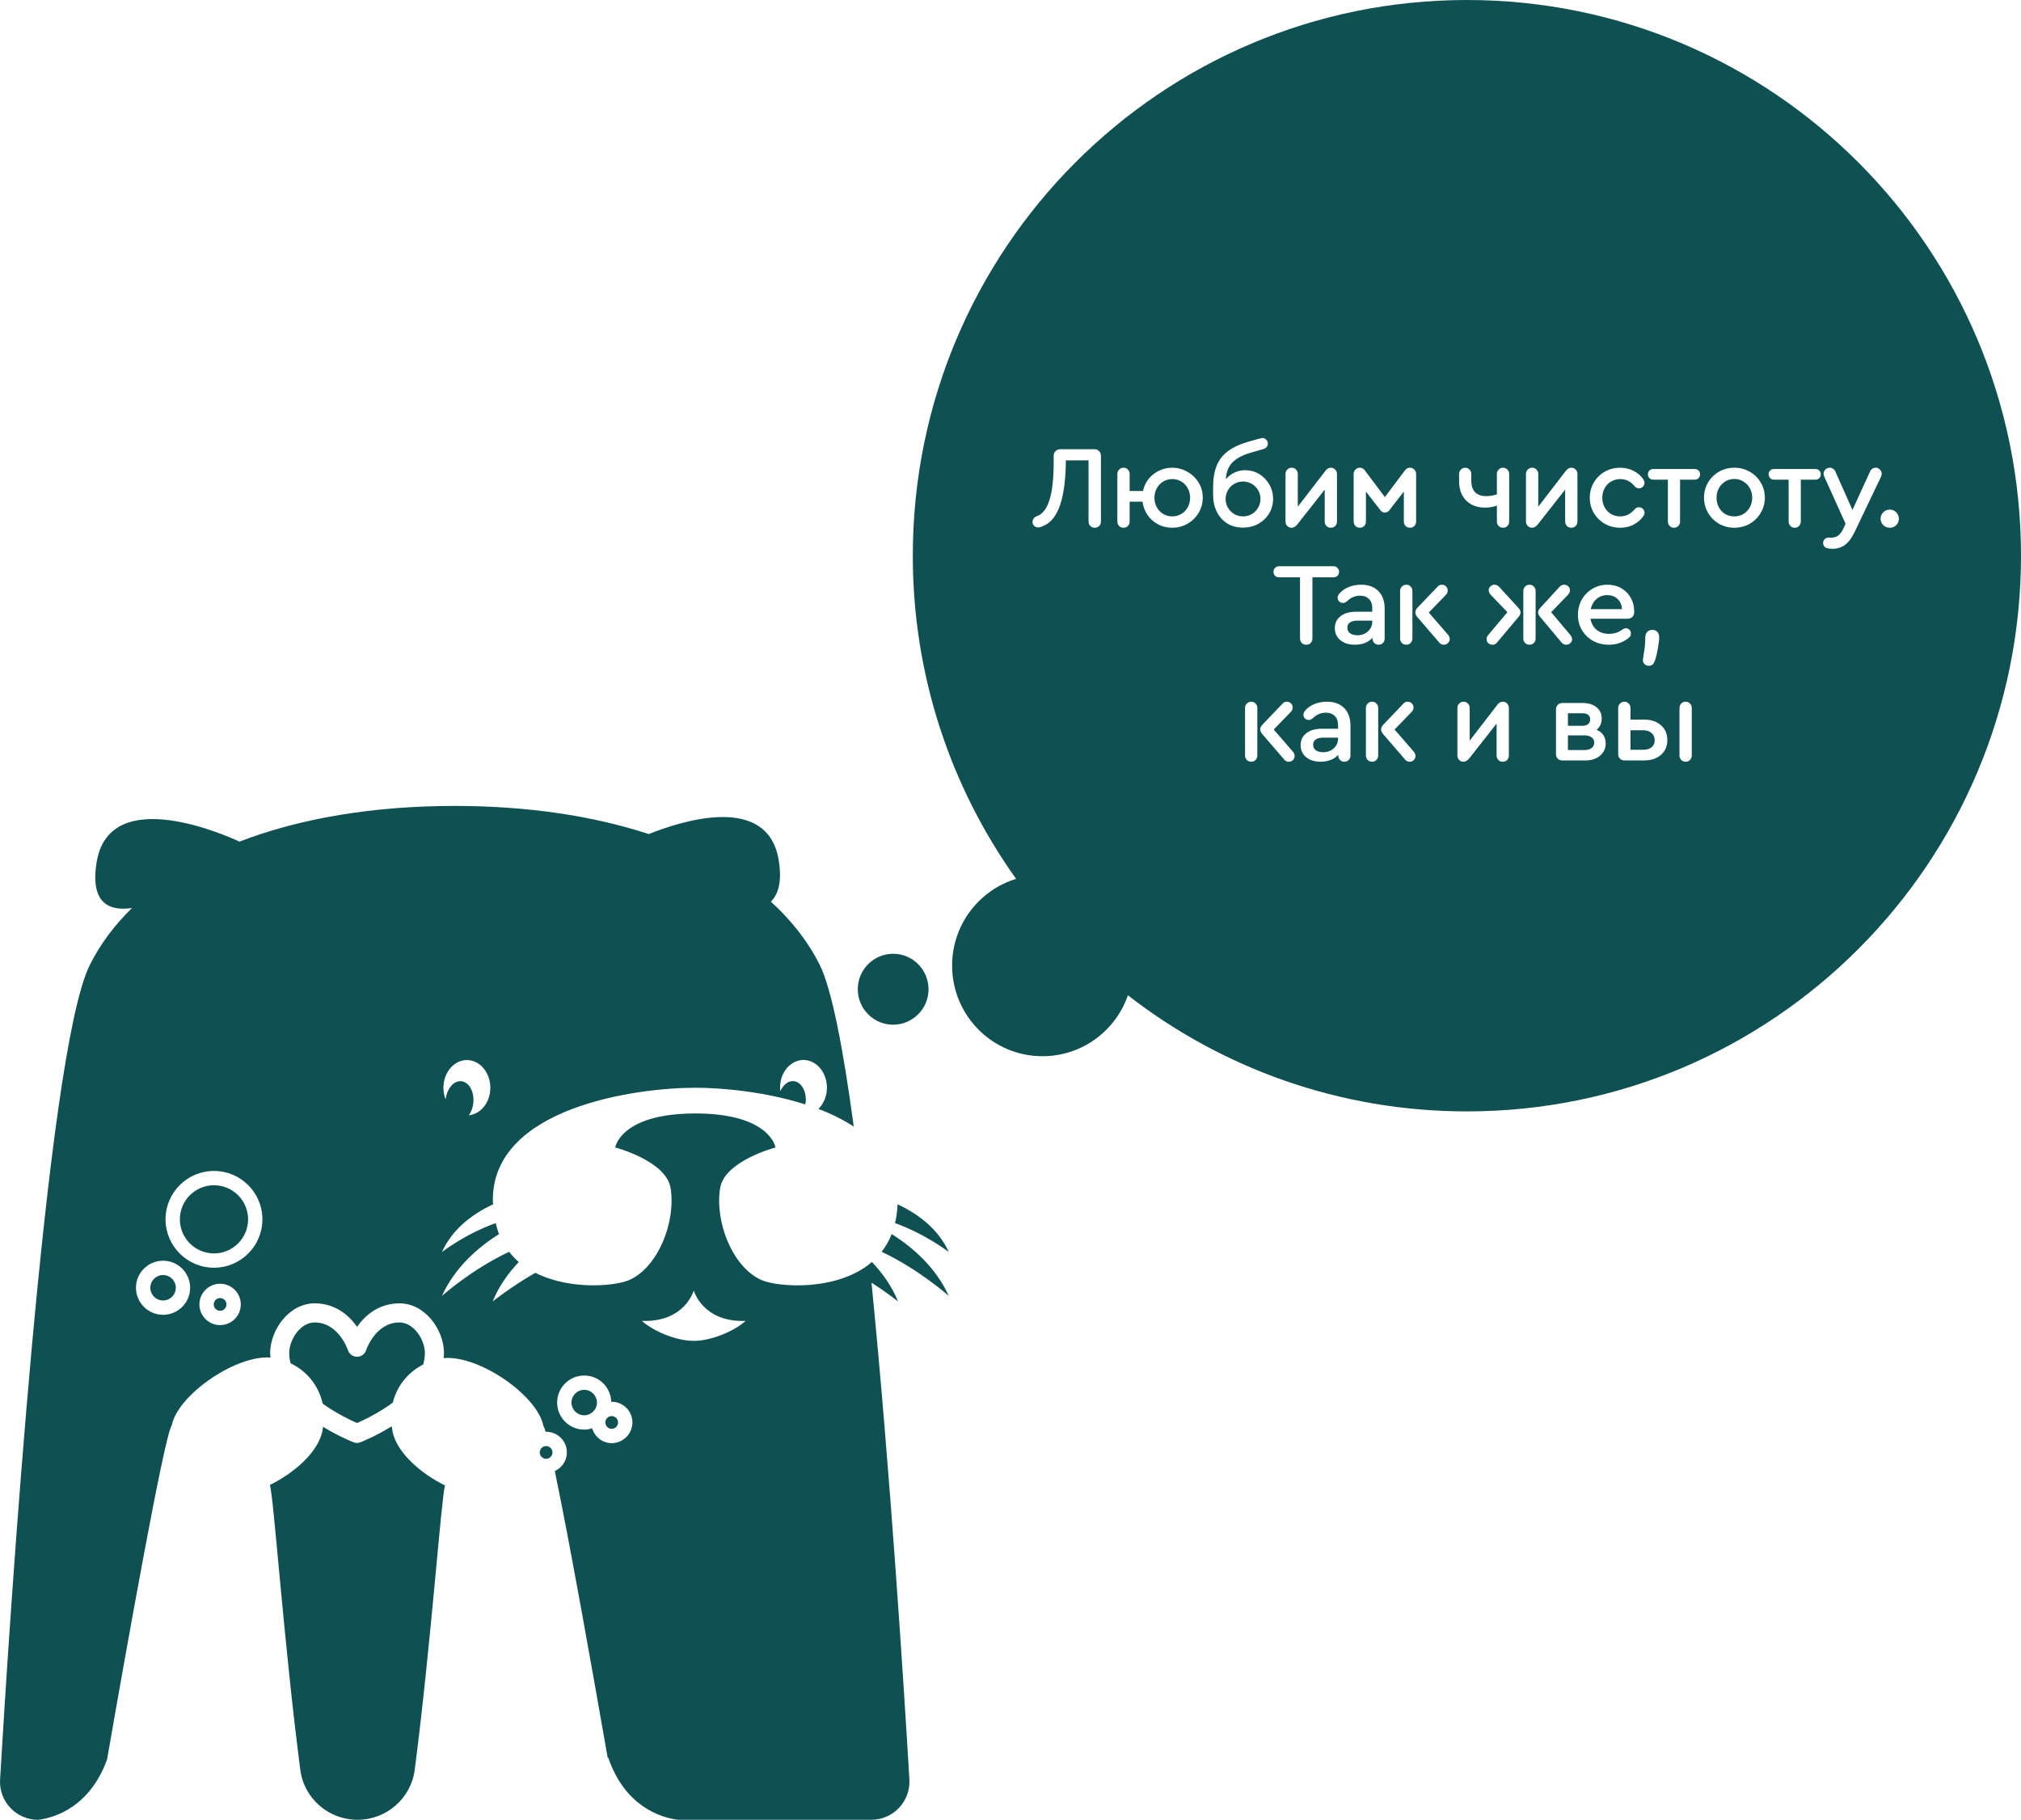
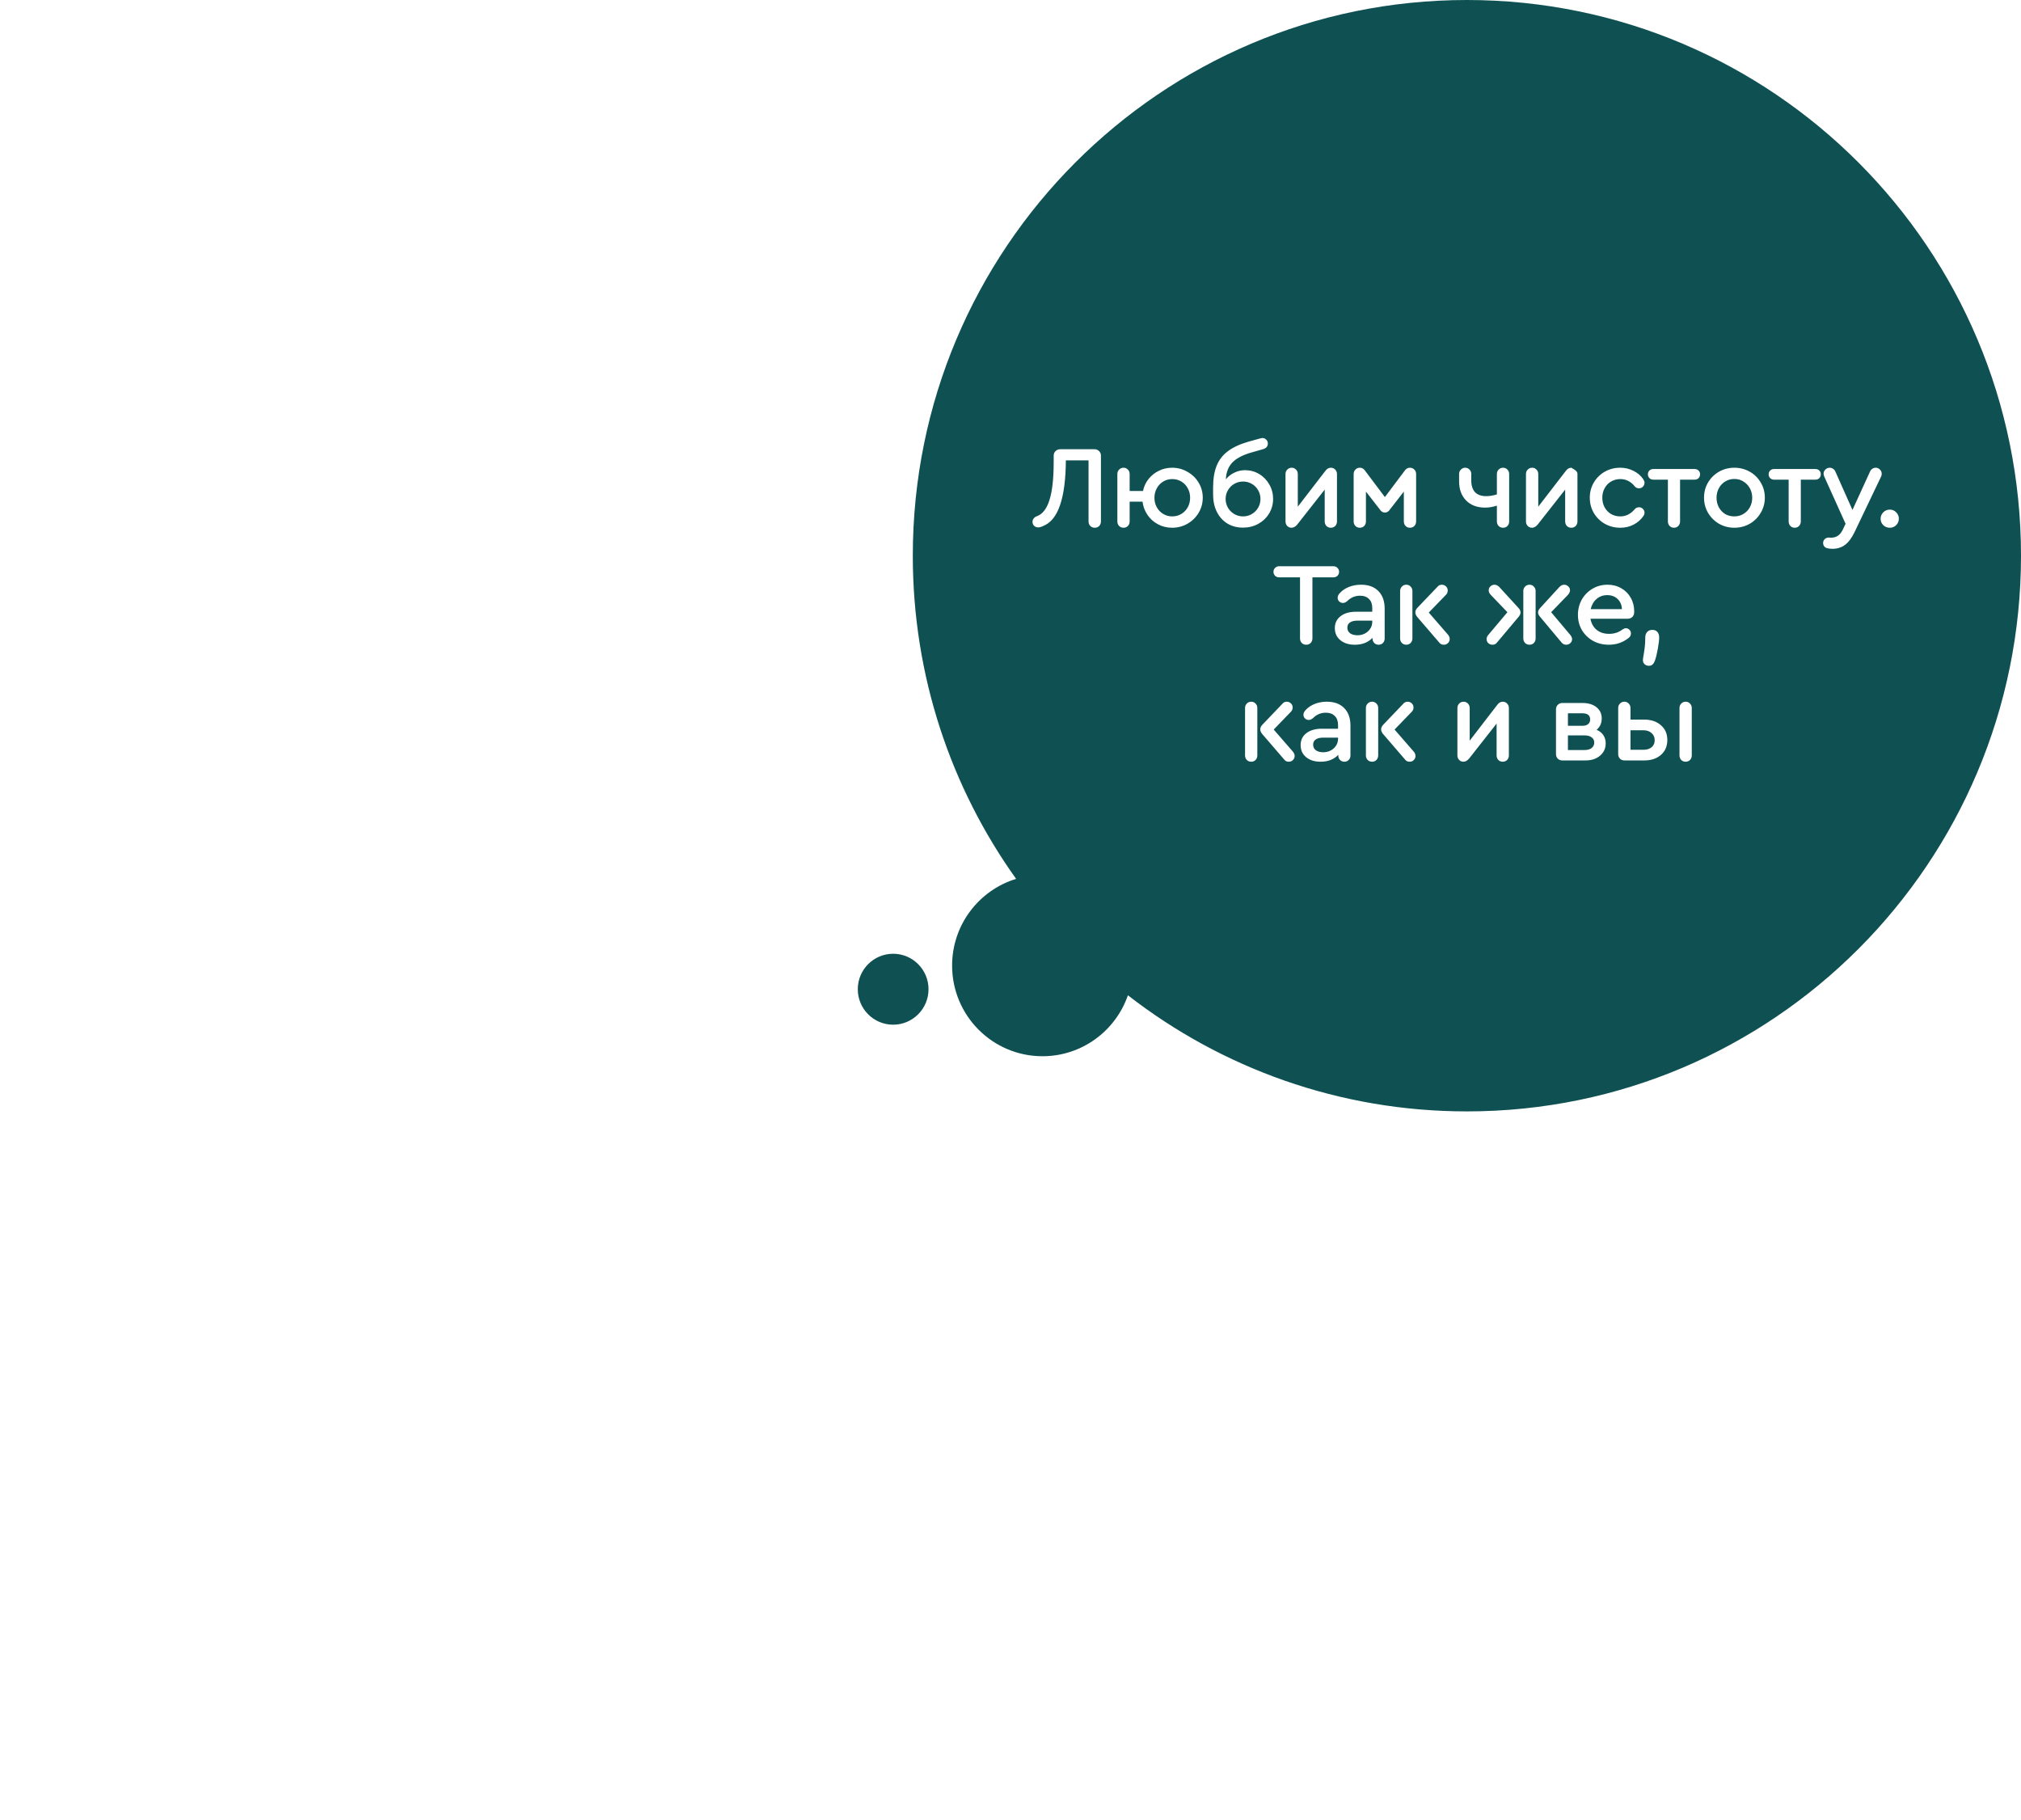
<svg xmlns="http://www.w3.org/2000/svg" width="311" height="280" viewBox="0 0 311 280" fill="none">
-   <path d="M225.733 0C178.642 0 140.466 38.28 140.466 85.5C140.466 104.046 146.357 121.212 156.361 135.222C150.661 136.964 146.514 142.278 146.514 148.563C146.514 156.266 152.74 162.511 160.422 162.511C166.507 162.511 171.68 158.592 173.567 153.134C187.987 164.333 206.083 171 225.733 171C272.825 171 311 132.72 311 85.5C311 38.28 272.825 0 225.733 0ZM137.442 146.745C134.437 146.745 132 149.188 132 152.202C132 155.216 134.437 157.659 137.442 157.659C140.448 157.659 142.885 155.216 142.885 152.202C142.885 149.188 140.448 146.745 137.442 146.745ZM259.4 107.964C259.664 107.964 259.886 108.06 260.066 108.252C260.246 108.432 260.337 108.66 260.337 108.936V116.226C260.337 116.502 260.246 116.736 260.066 116.928C259.886 117.108 259.659 117.198 259.383 117.198C259.119 117.198 258.897 117.108 258.717 116.928C258.537 116.736 258.447 116.502 258.447 116.226V108.936C258.447 108.66 258.537 108.432 258.717 108.252C258.897 108.06 259.125 107.964 259.4 107.964ZM225.227 107.964C225.491 107.964 225.713 108.06 225.893 108.252C226.072 108.432 226.162 108.66 226.162 108.936V113.958L230.393 108.468C230.524 108.288 230.656 108.162 230.788 108.09C230.932 108.006 231.089 107.964 231.257 107.964C231.521 107.964 231.743 108.06 231.923 108.252C232.103 108.432 232.192 108.66 232.192 108.936V116.226C232.192 116.501 232.103 116.736 231.923 116.928C231.743 117.108 231.514 117.198 231.238 117.198C230.974 117.198 230.752 117.108 230.572 116.928C230.392 116.736 230.303 116.501 230.303 116.226V111.33L226.072 116.712C225.796 117.036 225.509 117.198 225.209 117.198C224.945 117.198 224.723 117.108 224.543 116.928C224.363 116.736 224.272 116.502 224.272 116.226V108.936C224.273 108.66 224.363 108.432 224.543 108.252C224.723 108.06 224.951 107.964 225.227 107.964ZM216.636 107.964C216.888 107.976 217.098 108.066 217.266 108.234C217.433 108.402 217.518 108.606 217.518 108.846C217.518 109.11 217.428 109.332 217.248 109.512L214.602 112.248L217.59 115.686C217.746 115.902 217.824 116.112 217.824 116.316C217.824 116.556 217.734 116.766 217.554 116.946C217.386 117.114 217.176 117.198 216.924 117.198C216.636 117.198 216.414 117.102 216.258 116.91L212.802 112.896C212.622 112.657 212.532 112.434 212.532 112.23C212.532 111.979 212.634 111.744 212.838 111.528L215.97 108.252C216.126 108.06 216.348 107.964 216.636 107.964ZM211.146 107.964C211.409 107.964 211.632 108.06 211.812 108.252C211.991 108.432 212.082 108.66 212.082 108.936V116.226C212.082 116.502 211.992 116.736 211.812 116.928C211.632 117.108 211.41 117.198 211.146 117.198C210.87 117.198 210.642 117.108 210.462 116.928C210.282 116.736 210.191 116.502 210.191 116.226V108.936C210.192 108.66 210.282 108.432 210.462 108.252C210.642 108.06 210.87 107.964 211.146 107.964ZM204.178 107.964C205.318 107.964 206.206 108.288 206.842 108.936C207.49 109.584 207.813 110.49 207.813 111.654V116.244C207.813 116.52 207.723 116.748 207.543 116.928C207.375 117.108 207.153 117.198 206.877 117.198C206.613 117.198 206.391 117.108 206.211 116.928C206.031 116.748 205.941 116.52 205.941 116.244V116.136C205.269 116.844 204.364 117.198 203.224 117.198C202.3 117.198 201.555 116.964 200.991 116.496C200.427 116.028 200.146 115.41 200.146 114.642C200.146 113.874 200.439 113.262 201.027 112.806C201.615 112.35 202.407 112.122 203.403 112.122H205.905V111.546C205.905 110.946 205.737 110.484 205.401 110.16C205.077 109.824 204.616 109.656 204.016 109.656C203.26 109.656 202.606 109.932 202.054 110.484C201.826 110.676 201.609 110.772 201.405 110.772C201.177 110.772 200.979 110.694 200.812 110.538C200.656 110.37 200.577 110.184 200.577 109.98C200.577 109.717 200.703 109.458 200.955 109.206C201.327 108.81 201.795 108.504 202.359 108.288C202.923 108.072 203.53 107.964 204.178 107.964ZM198.037 107.964C198.289 107.976 198.499 108.066 198.667 108.234C198.835 108.402 198.919 108.606 198.919 108.846C198.919 109.11 198.829 109.332 198.649 109.512L196.004 112.248L198.991 115.686C199.147 115.902 199.226 116.112 199.226 116.316C199.225 116.556 199.135 116.766 198.955 116.946C198.787 117.114 198.577 117.198 198.325 117.198C198.037 117.198 197.815 117.102 197.659 116.91L194.203 112.896C194.023 112.657 193.934 112.434 193.934 112.23C193.934 111.979 194.035 111.744 194.239 111.528L197.371 108.252C197.527 108.06 197.749 107.964 198.037 107.964ZM192.548 107.964C192.812 107.964 193.034 108.06 193.214 108.252C193.394 108.432 193.483 108.66 193.483 108.936V116.226C193.483 116.501 193.394 116.736 193.214 116.928C193.034 117.108 192.812 117.198 192.548 117.198C192.272 117.198 192.043 117.108 191.863 116.928C191.683 116.736 191.594 116.501 191.594 116.226V108.936C191.594 108.66 191.683 108.432 191.863 108.252C192.043 108.06 192.272 107.964 192.548 107.964ZM249.969 107.964C250.233 107.964 250.455 108.06 250.635 108.252C250.815 108.432 250.905 108.66 250.905 108.936V110.718H253.029C254.085 110.718 254.937 111.006 255.585 111.582C256.245 112.146 256.575 112.902 256.575 113.85C256.575 114.81 256.245 115.578 255.585 116.154C254.937 116.718 254.085 117 253.029 117H249.987C249.712 117 249.477 116.91 249.285 116.73C249.105 116.539 249.015 116.304 249.015 116.028V108.936C249.015 108.66 249.105 108.432 249.285 108.252C249.465 108.06 249.693 107.964 249.969 107.964ZM243.511 108.162C244.411 108.162 245.131 108.378 245.671 108.81C246.211 109.242 246.481 109.818 246.481 110.538C246.481 111.27 246.217 111.852 245.689 112.284C246.145 112.476 246.493 112.752 246.733 113.112C246.973 113.472 247.093 113.892 247.093 114.372C247.093 115.14 246.805 115.77 246.229 116.262C245.653 116.754 244.909 117 243.997 117H240.415C240.139 117 239.905 116.91 239.713 116.73C239.533 116.539 239.443 116.304 239.443 116.028V109.134C239.443 108.858 239.533 108.63 239.713 108.45C239.905 108.258 240.139 108.162 240.415 108.162H243.511ZM203.638 113.49C203.122 113.49 202.732 113.586 202.468 113.778C202.204 113.958 202.071 114.222 202.071 114.57C202.071 114.93 202.21 115.218 202.485 115.434C202.773 115.638 203.151 115.74 203.619 115.74C204.255 115.74 204.795 115.542 205.239 115.146C205.683 114.739 205.905 114.24 205.905 113.652V113.49H203.638ZM241.279 115.398H243.854C244.309 115.398 244.67 115.296 244.934 115.092C245.197 114.876 245.329 114.594 245.329 114.246C245.329 113.91 245.197 113.646 244.934 113.454C244.67 113.25 244.309 113.148 243.854 113.148H241.279V115.398ZM250.905 115.362H252.885C253.425 115.362 253.851 115.23 254.163 114.966C254.475 114.702 254.631 114.342 254.631 113.886C254.631 113.43 254.468 113.064 254.145 112.788C253.833 112.5 253.413 112.356 252.885 112.356H250.905V115.362ZM241.279 111.672H243.493C243.877 111.672 244.171 111.588 244.375 111.42C244.591 111.252 244.699 111.012 244.699 110.7C244.699 110.064 244.297 109.746 243.493 109.746H241.279V111.672ZM254.26 96.912C254.596 96.912 254.853 97.014 255.033 97.218C255.225 97.422 255.321 97.71 255.321 98.082C255.321 98.478 255.249 99.072 255.105 99.864C254.961 100.656 254.811 101.256 254.655 101.664C254.547 101.952 254.421 102.15 254.277 102.258C254.145 102.378 253.965 102.438 253.737 102.438C253.473 102.438 253.251 102.353 253.071 102.186C252.904 102.03 252.819 101.826 252.819 101.574C252.819 101.442 252.849 101.208 252.909 100.872C252.993 100.392 253.059 99.942 253.107 99.522C253.155 99.115 253.18 98.64 253.18 98.1C253.18 97.74 253.276 97.452 253.468 97.236C253.672 97.02 253.936 96.912 254.26 96.912ZM247.374 89.964C248.154 89.964 248.856 90.144 249.479 90.504C250.103 90.852 250.59 91.338 250.938 91.962C251.298 92.586 251.478 93.288 251.478 94.068V94.158C251.477 94.482 251.381 94.74 251.189 94.932C250.997 95.112 250.733 95.202 250.397 95.202H244.746C244.878 95.922 245.196 96.492 245.7 96.912C246.204 97.32 246.846 97.524 247.626 97.524C248.406 97.524 249.096 97.296 249.696 96.84C249.876 96.72 250.038 96.66 250.182 96.66C250.41 96.66 250.596 96.738 250.74 96.894C250.896 97.038 250.974 97.224 250.974 97.452C250.974 97.62 250.938 97.764 250.866 97.884C250.794 98.004 250.674 98.124 250.506 98.244C249.654 98.88 248.676 99.198 247.572 99.198C246.672 99.198 245.862 98.999 245.142 98.603C244.422 98.196 243.852 97.644 243.432 96.948C243.024 96.252 242.819 95.466 242.819 94.59C242.819 93.738 243.018 92.958 243.414 92.25C243.822 91.542 244.374 90.984 245.069 90.576C245.765 90.168 246.534 89.964 247.374 89.964ZM240.715 89.964C240.967 89.976 241.178 90.066 241.346 90.234C241.513 90.39 241.598 90.588 241.598 90.828C241.598 91.044 241.495 91.272 241.291 91.512L238.699 94.194L241.669 97.722C241.837 97.95 241.921 98.154 241.921 98.334C241.921 98.574 241.831 98.778 241.651 98.946C241.483 99.114 241.267 99.198 241.003 99.198C240.727 99.198 240.493 99.084 240.301 98.856L236.972 94.878C236.78 94.65 236.684 94.434 236.684 94.231C236.684 94.002 236.791 93.774 237.007 93.546L239.959 90.324C240.187 90.084 240.439 89.964 240.715 89.964ZM235.369 89.964C235.633 89.964 235.855 90.06 236.035 90.252C236.215 90.432 236.306 90.66 236.306 90.936V98.226C236.306 98.513 236.215 98.748 236.035 98.928C235.855 99.108 235.633 99.198 235.369 99.198C235.093 99.198 234.866 99.108 234.686 98.928C234.506 98.736 234.415 98.502 234.415 98.226V90.936C234.415 90.66 234.506 90.432 234.686 90.252C234.866 90.06 235.093 89.964 235.369 89.964ZM229.951 89.964C230.239 89.964 230.498 90.084 230.726 90.324L233.677 93.546C233.881 93.762 233.983 93.99 233.983 94.231C233.983 94.446 233.893 94.662 233.713 94.878L230.365 98.856C230.197 99.084 229.969 99.198 229.682 99.198C229.418 99.198 229.196 99.114 229.016 98.946C228.848 98.778 228.764 98.574 228.764 98.334C228.764 98.118 228.841 97.914 228.997 97.722L231.967 94.194L229.394 91.512C229.19 91.296 229.087 91.068 229.087 90.828C229.087 90.588 229.171 90.39 229.339 90.234C229.507 90.066 229.711 89.976 229.951 89.964ZM221.9 89.964C222.152 89.976 222.362 90.066 222.53 90.234C222.698 90.402 222.782 90.606 222.782 90.846C222.782 91.11 222.693 91.332 222.513 91.512L219.866 94.248L222.854 97.686C223.01 97.901 223.089 98.112 223.089 98.316C223.089 98.556 222.998 98.766 222.818 98.946C222.65 99.114 222.44 99.198 222.188 99.198C221.901 99.198 221.678 99.102 221.522 98.91L218.066 94.897C217.887 94.657 217.797 94.434 217.797 94.231C217.797 93.978 217.899 93.744 218.103 93.528L221.234 90.252C221.39 90.06 221.612 89.964 221.9 89.964ZM216.41 89.964C216.674 89.964 216.896 90.06 217.076 90.252C217.256 90.432 217.347 90.66 217.347 90.936V98.226C217.347 98.502 217.256 98.736 217.076 98.928C216.896 99.108 216.674 99.198 216.41 99.198C216.134 99.198 215.907 99.108 215.727 98.928C215.547 98.736 215.456 98.501 215.456 98.226V90.936C215.456 90.66 215.547 90.432 215.727 90.252C215.906 90.06 216.134 89.964 216.41 89.964ZM209.442 89.964C210.582 89.964 211.471 90.288 212.106 90.936C212.754 91.584 213.078 92.49 213.078 93.654V98.244C213.078 98.52 212.988 98.748 212.808 98.928C212.64 99.108 212.418 99.198 212.142 99.198C211.878 99.198 211.655 99.108 211.476 98.928C211.296 98.748 211.206 98.52 211.206 98.244V98.136C210.534 98.844 209.628 99.198 208.488 99.198C207.564 99.198 206.82 98.964 206.256 98.496C205.692 98.028 205.41 97.41 205.41 96.642C205.41 95.874 205.704 95.262 206.292 94.806C206.88 94.35 207.672 94.122 208.668 94.122H211.17V93.546C211.17 92.946 211.002 92.484 210.666 92.16C210.342 91.824 209.88 91.656 209.28 91.656C208.524 91.656 207.87 91.932 207.318 92.484C207.09 92.676 206.874 92.772 206.67 92.772C206.442 92.772 206.244 92.694 206.076 92.538C205.92 92.37 205.842 92.184 205.842 91.981C205.842 91.716 205.968 91.458 206.22 91.206C206.592 90.81 207.06 90.504 207.624 90.288C208.188 90.072 208.794 89.964 209.442 89.964ZM205.183 87.12C205.435 87.12 205.645 87.204 205.812 87.372C205.98 87.54 206.064 87.744 206.064 87.984C206.064 88.224 205.98 88.428 205.812 88.596C205.645 88.752 205.435 88.83 205.183 88.83H201.961V98.226C201.961 98.502 201.87 98.736 201.69 98.928C201.51 99.108 201.283 99.198 201.007 99.198C200.731 99.198 200.503 99.108 200.323 98.928C200.143 98.736 200.053 98.502 200.053 98.226V88.83H196.849C196.597 88.83 196.387 88.752 196.219 88.596C196.051 88.428 195.967 88.224 195.967 87.984C195.967 87.744 196.051 87.54 196.219 87.372C196.387 87.204 196.597 87.12 196.849 87.12H205.183ZM208.902 95.49C208.386 95.49 207.996 95.586 207.732 95.778C207.468 95.958 207.336 96.222 207.336 96.57C207.336 96.93 207.474 97.218 207.75 97.434C208.038 97.638 208.416 97.74 208.884 97.74C209.52 97.74 210.06 97.542 210.504 97.147C210.948 96.739 211.17 96.24 211.17 95.652V95.49H208.902ZM247.319 91.566C246.684 91.567 246.138 91.764 245.682 92.16C245.226 92.556 244.926 93.078 244.782 93.726H249.588C249.564 93.078 249.342 92.556 248.922 92.16C248.514 91.764 247.979 91.566 247.319 91.566ZM281.556 71.964C281.748 71.964 281.922 72.018 282.078 72.126C282.234 72.222 282.348 72.355 282.42 72.522L285.066 78.462L287.784 72.522C287.856 72.355 287.97 72.222 288.126 72.126C288.282 72.018 288.456 71.964 288.648 71.964C288.9 71.964 289.116 72.06 289.296 72.252C289.476 72.432 289.566 72.642 289.566 72.882C289.566 73.05 289.536 73.195 289.476 73.314L285.408 81.828C284.964 82.752 284.472 83.418 283.932 83.826C283.392 84.234 282.738 84.439 281.97 84.439C281.634 84.439 281.352 84.402 281.124 84.33C280.944 84.282 280.8 84.18 280.692 84.024C280.596 83.88 280.548 83.718 280.548 83.538C280.548 83.31 280.632 83.112 280.8 82.944C280.968 82.788 281.172 82.71 281.412 82.71L281.772 82.728C282.192 82.728 282.546 82.626 282.834 82.422C283.134 82.218 283.392 81.888 283.608 81.432L284.004 80.586L280.728 73.332C280.656 73.14 280.62 72.99 280.62 72.882C280.62 72.642 280.71 72.432 280.89 72.252C281.082 72.06 281.304 71.964 281.556 71.964ZM290.817 78.408C291.201 78.408 291.525 78.546 291.789 78.822C292.065 79.098 292.203 79.428 292.203 79.811C292.203 80.195 292.065 80.526 291.789 80.802C291.525 81.066 291.201 81.198 290.817 81.198C290.421 81.198 290.086 81.066 289.81 80.802C289.534 80.526 289.396 80.195 289.396 79.811C289.396 79.428 289.534 79.098 289.81 78.822C290.086 78.546 290.421 78.408 290.817 78.408ZM279.366 72.162C279.606 72.162 279.804 72.241 279.96 72.397C280.116 72.54 280.193 72.732 280.193 72.972C280.193 73.212 280.116 73.41 279.96 73.566C279.804 73.722 279.606 73.8 279.366 73.8H277.116V80.226C277.116 80.501 277.026 80.736 276.846 80.928C276.666 81.108 276.444 81.198 276.18 81.198C275.916 81.198 275.694 81.108 275.514 80.928C275.334 80.736 275.244 80.501 275.244 80.226V73.8H272.994C272.766 73.8 272.567 73.722 272.399 73.566C272.243 73.398 272.166 73.2 272.166 72.972C272.166 72.744 272.244 72.552 272.399 72.397C272.555 72.24 272.754 72.162 272.994 72.162H279.366ZM266.884 71.964C267.748 71.964 268.54 72.168 269.26 72.576C269.98 72.984 270.544 73.542 270.952 74.25C271.372 74.958 271.582 75.732 271.582 76.572C271.582 77.412 271.372 78.186 270.952 78.894C270.544 79.602 269.98 80.166 269.26 80.586C268.54 80.994 267.748 81.198 266.884 81.198C266.032 81.198 265.246 80.994 264.526 80.586C263.818 80.166 263.254 79.602 262.834 78.894C262.426 78.186 262.223 77.412 262.223 76.572C262.223 75.72 262.426 74.946 262.834 74.25C263.254 73.542 263.818 72.984 264.526 72.576C265.246 72.168 266.032 71.964 266.884 71.964ZM260.785 72.162C261.025 72.162 261.223 72.24 261.379 72.397C261.535 72.54 261.613 72.732 261.613 72.972C261.613 73.212 261.535 73.41 261.379 73.566C261.223 73.722 261.025 73.8 260.785 73.8H258.535V80.226C258.535 80.502 258.445 80.736 258.265 80.928C258.085 81.108 257.863 81.198 257.599 81.198C257.335 81.198 257.113 81.108 256.933 80.928C256.753 80.736 256.663 80.501 256.663 80.226V73.8H254.413C254.185 73.8 253.987 73.722 253.819 73.566C253.663 73.398 253.585 73.2 253.585 72.972C253.585 72.744 253.663 72.552 253.819 72.397C253.975 72.24 254.173 72.162 254.413 72.162H260.785ZM249.323 71.964C250.079 71.964 250.775 72.132 251.411 72.468C252.047 72.792 252.54 73.224 252.888 73.764C253.008 73.944 253.067 74.112 253.067 74.268C253.067 74.507 252.983 74.712 252.815 74.88C252.659 75.048 252.462 75.132 252.222 75.132C251.946 75.132 251.724 75.03 251.556 74.826C250.956 74.082 250.218 73.71 249.342 73.71C248.826 73.71 248.351 73.836 247.919 74.088C247.499 74.328 247.17 74.67 246.93 75.114C246.69 75.546 246.569 76.032 246.569 76.572C246.569 77.124 246.69 77.623 246.93 78.066C247.17 78.498 247.499 78.84 247.919 79.092C248.339 79.332 248.814 79.452 249.342 79.452C250.194 79.452 250.932 79.085 251.556 78.353C251.652 78.234 251.753 78.156 251.861 78.12C251.969 78.072 252.09 78.048 252.222 78.048C252.462 78.048 252.66 78.132 252.815 78.3C252.983 78.456 253.067 78.654 253.067 78.894C253.067 79.061 253.013 79.224 252.905 79.38C252.521 79.944 252.017 80.388 251.394 80.712C250.782 81.036 250.091 81.198 249.323 81.198C248.459 81.198 247.667 80.994 246.947 80.586C246.239 80.178 245.675 79.62 245.255 78.912C244.847 78.204 244.644 77.424 244.644 76.572C244.644 75.732 244.847 74.958 245.255 74.25C245.675 73.542 246.239 72.984 246.947 72.576C247.667 72.168 248.459 71.964 249.323 71.964ZM235.777 71.964C236.041 71.964 236.263 72.06 236.443 72.252C236.623 72.432 236.714 72.66 236.714 72.936V77.958L240.943 72.468C241.075 72.288 241.208 72.162 241.34 72.09C241.484 72.006 241.64 71.964 241.808 71.964C242.072 71.964 242.294 72.06 242.474 72.252C242.654 72.432 242.744 72.66 242.744 72.936V80.226C242.744 80.501 242.654 80.736 242.474 80.928C242.294 81.108 242.066 81.198 241.79 81.198C241.526 81.198 241.304 81.108 241.124 80.928C240.944 80.736 240.854 80.502 240.854 80.226V75.33L236.624 80.712C236.348 81.036 236.06 81.198 235.76 81.198C235.496 81.198 235.274 81.108 235.094 80.928C234.914 80.736 234.823 80.501 234.823 80.226V72.936C234.823 72.66 234.914 72.432 235.094 72.252C235.274 72.06 235.502 71.964 235.777 71.964ZM225.47 71.964C225.734 71.964 225.956 72.06 226.136 72.252C226.316 72.432 226.405 72.66 226.405 72.936V73.926C226.405 74.706 226.598 75.306 226.981 75.726C227.377 76.134 227.947 76.338 228.691 76.338C229.219 76.338 229.772 76.248 230.348 76.068V72.936C230.348 72.66 230.437 72.432 230.617 72.252C230.797 72.06 231.026 71.964 231.302 71.964C231.565 71.964 231.787 72.06 231.967 72.252C232.147 72.432 232.237 72.66 232.237 72.936V80.226C232.237 80.514 232.147 80.748 231.967 80.928C231.799 81.108 231.577 81.198 231.302 81.198C231.026 81.198 230.797 81.108 230.617 80.928C230.437 80.736 230.348 80.501 230.348 80.226V77.796C229.736 78 229.135 78.102 228.547 78.102C227.311 78.102 226.333 77.736 225.613 77.004C224.893 76.272 224.533 75.288 224.533 74.052V72.936C224.533 72.66 224.624 72.432 224.804 72.252C224.984 72.06 225.206 71.964 225.47 71.964ZM209.26 71.964C209.56 71.964 209.812 72.096 210.016 72.36L213.112 76.482L216.208 72.36C216.412 72.096 216.664 71.964 216.964 71.964C217.24 71.964 217.468 72.06 217.648 72.252C217.828 72.432 217.918 72.66 217.918 72.936V80.226C217.918 80.501 217.828 80.736 217.648 80.928C217.468 81.108 217.24 81.198 216.964 81.198C216.7 81.198 216.478 81.108 216.298 80.928C216.118 80.736 216.028 80.501 216.028 80.226V75.636L213.76 78.552C213.592 78.756 213.376 78.858 213.112 78.858C212.848 78.858 212.632 78.756 212.464 78.552L210.196 75.636V80.226C210.196 80.502 210.106 80.736 209.926 80.928C209.746 81.108 209.524 81.198 209.26 81.198C208.984 81.198 208.756 81.108 208.576 80.928C208.396 80.736 208.306 80.502 208.306 80.226V72.936C208.306 72.66 208.396 72.432 208.576 72.252C208.756 72.06 208.984 71.964 209.26 71.964ZM198.774 71.964C199.038 71.964 199.26 72.06 199.44 72.252C199.62 72.432 199.71 72.66 199.71 72.936V77.958L203.94 72.468C204.072 72.288 204.204 72.162 204.336 72.09C204.48 72.006 204.637 71.964 204.805 71.964C205.069 71.964 205.291 72.06 205.471 72.252C205.65 72.432 205.74 72.66 205.74 72.936V80.226C205.74 80.501 205.65 80.736 205.471 80.928C205.291 81.108 205.062 81.198 204.786 81.198C204.522 81.198 204.3 81.108 204.12 80.928C203.94 80.736 203.851 80.501 203.851 80.226V75.33L199.62 80.712C199.344 81.036 199.056 81.198 198.756 81.198C198.492 81.198 198.27 81.108 198.09 80.928C197.91 80.736 197.82 80.501 197.82 80.226V72.936C197.82 72.66 197.91 72.432 198.09 72.252C198.27 72.06 198.498 71.964 198.774 71.964ZM172.898 71.964C173.162 71.964 173.384 72.06 173.564 72.252C173.744 72.432 173.835 72.66 173.835 72.936V75.546H175.887C176.031 74.85 176.319 74.232 176.751 73.692C177.183 73.152 177.711 72.732 178.335 72.432C178.959 72.12 179.636 71.964 180.368 71.964C181.22 71.964 182.007 72.174 182.727 72.594C183.459 73.002 184.035 73.56 184.455 74.268C184.875 74.964 185.085 75.732 185.085 76.572C185.085 77.412 184.875 78.186 184.455 78.894C184.035 79.602 183.459 80.166 182.727 80.586C182.007 80.994 181.22 81.198 180.368 81.198C179.588 81.198 178.869 81.024 178.209 80.676C177.549 80.328 177.009 79.848 176.589 79.236C176.169 78.624 175.91 77.94 175.814 77.184H173.835V80.226C173.835 80.514 173.744 80.748 173.564 80.928C173.384 81.108 173.162 81.198 172.898 81.198C172.623 81.198 172.395 81.108 172.215 80.928C172.035 80.736 171.944 80.502 171.944 80.226V72.936C171.944 72.66 172.035 72.432 172.215 72.252C172.395 72.06 172.623 71.964 172.898 71.964ZM168.445 69.12C168.721 69.12 168.949 69.216 169.129 69.408C169.321 69.588 169.417 69.822 169.417 70.11V80.226C169.417 80.501 169.327 80.736 169.147 80.928C168.967 81.108 168.739 81.198 168.463 81.198C168.187 81.198 167.959 81.108 167.779 80.928C167.599 80.736 167.509 80.502 167.509 80.226V70.83H164.018C163.982 76.65 162.829 80.01 160.562 80.91C160.262 81.066 159.991 81.144 159.751 81.144C159.511 81.144 159.307 81.066 159.139 80.91C158.971 80.742 158.887 80.538 158.887 80.298C158.887 80.094 158.947 79.92 159.067 79.776C159.175 79.62 159.331 79.506 159.535 79.434C160.423 79.122 161.077 78.288 161.497 76.932C161.929 75.576 162.145 73.62 162.146 71.064V70.11C162.146 69.822 162.242 69.588 162.434 69.408C162.625 69.216 162.859 69.12 163.135 69.12H168.445ZM194.272 67.392C194.5 67.392 194.693 67.476 194.849 67.644C195.017 67.8 195.101 67.998 195.101 68.238C195.1 68.682 194.842 68.976 194.326 69.12L192.616 69.606C191.26 69.99 190.27 70.506 189.646 71.154C189.022 71.802 188.687 72.666 188.639 73.746C188.999 73.302 189.436 72.96 189.952 72.72C190.468 72.468 191.02 72.342 191.608 72.342C192.388 72.342 193.109 72.54 193.769 72.936C194.428 73.332 194.95 73.872 195.334 74.556C195.718 75.228 195.91 75.96 195.91 76.752C195.91 77.568 195.706 78.318 195.298 79.002C194.89 79.674 194.332 80.207 193.624 80.603C192.916 80.987 192.136 81.18 191.284 81.18C190.372 81.18 189.568 80.97 188.872 80.55C188.176 80.118 187.636 79.518 187.252 78.75C186.868 77.982 186.676 77.094 186.676 76.086V75.024C186.676 73.692 186.856 72.576 187.216 71.676C187.576 70.776 188.146 70.032 188.926 69.444C189.706 68.844 190.756 68.352 192.076 67.968L193.696 67.518C193.984 67.434 194.176 67.392 194.272 67.392ZM266.902 73.692C266.386 73.692 265.918 73.818 265.498 74.07C265.078 74.322 264.748 74.67 264.508 75.114C264.268 75.558 264.148 76.05 264.148 76.59C264.148 77.13 264.268 77.622 264.508 78.066C264.748 78.498 265.073 78.84 265.48 79.092C265.9 79.332 266.368 79.452 266.884 79.452C267.4 79.452 267.868 79.326 268.288 79.074C268.708 78.822 269.038 78.48 269.278 78.048C269.518 77.604 269.639 77.118 269.639 76.59C269.639 76.05 269.518 75.564 269.278 75.132C269.038 74.688 268.708 74.34 268.288 74.088C267.88 73.824 267.418 73.692 266.902 73.692ZM191.284 74.088C190.792 74.088 190.343 74.208 189.935 74.448C189.527 74.676 189.202 75 188.962 75.42C188.722 75.828 188.603 76.278 188.603 76.769C188.603 77.249 188.722 77.7 188.962 78.12C189.202 78.528 189.527 78.852 189.935 79.092C190.343 79.332 190.792 79.452 191.284 79.452C191.776 79.452 192.226 79.332 192.634 79.092C193.042 78.852 193.366 78.528 193.606 78.12C193.846 77.712 193.966 77.261 193.966 76.769C193.966 76.278 193.846 75.828 193.606 75.42C193.366 75 193.042 74.676 192.634 74.448C192.226 74.208 191.776 74.088 191.284 74.088ZM180.387 73.71C179.883 73.71 179.421 73.836 179.001 74.088C178.581 74.34 178.251 74.688 178.011 75.132C177.771 75.564 177.65 76.05 177.65 76.59C177.65 77.13 177.771 77.616 178.011 78.048C178.251 78.48 178.581 78.822 179.001 79.074C179.421 79.326 179.883 79.452 180.387 79.452C180.903 79.452 181.371 79.326 181.791 79.074C182.211 78.822 182.54 78.48 182.78 78.048C183.02 77.604 183.141 77.112 183.141 76.572C183.141 76.044 183.02 75.564 182.78 75.132C182.54 74.688 182.211 74.34 181.791 74.088C181.371 73.836 180.903 73.71 180.387 73.71Z" fill="#0F5153" />
-   <path d="M41.539 228.473C42.134 230.531 43.688 252.875 46.211 272.306C46.784 276.715 50.563 279.994 55.015 279.994C59.466 279.994 63.245 276.709 63.819 272.301C66.336 252.886 67.89 230.603 68.479 228.55C64.755 226.712 61.416 223.729 60.529 220.752C60.397 220.317 60.348 219.883 60.282 219.448C57.813 220.983 55.676 221.825 55.461 221.908C55.29 221.974 55.114 222.007 54.938 222.007C54.761 222.007 54.58 221.974 54.414 221.908C54.205 221.831 52.133 221.011 49.715 219.525C49.649 219.91 49.61 220.29 49.494 220.675C48.607 223.652 45.263 226.635 41.539 228.473ZM104.284 279.994H134.067C137.455 279.994 140.138 277.155 139.94 273.776C139.135 260.155 137.014 226.575 134.111 197.347C136.612 198.959 138.199 200.247 138.199 200.247C137.257 197.919 135.813 195.9 134.177 194.172C128.817 198.756 119.677 198.057 117.154 196.934C112.724 194.964 109.969 187.986 110.818 182.796C111.501 178.598 119.341 176.55 119.341 176.55C119.341 176.55 118.536 171.317 107.006 171.317C95.475 171.317 94.67 176.55 94.67 176.55C94.67 176.55 102.51 178.592 103.193 182.796C104.036 187.986 101.281 194.959 96.858 196.934C94.698 197.897 87.718 198.53 82.379 195.834C78.49 198.068 75.812 200.247 75.812 200.247C76.754 197.919 78.198 195.9 79.834 194.172C79.294 193.709 78.798 193.176 78.346 192.598C72.529 195.333 68.011 199.389 68.011 199.389C69.983 195.03 73.504 191.954 76.793 189.874C76.583 189.345 76.424 188.773 76.28 188.184C71.471 189.923 68.011 192.636 68.011 192.636C69.614 189.092 72.688 186.786 75.889 185.295C75.878 185.064 75.84 184.86 75.84 184.618C75.84 170.436 97.728 167.36 107.017 167.36C111.159 167.36 117.809 167.982 123.913 169.919C123.935 169.759 123.996 169.616 124.002 169.451C124.09 167.734 123.186 166.336 121.991 166.336C121.197 166.336 120.509 166.975 120.079 167.877C120.062 167.701 120.035 167.531 120.035 167.354C120.035 164.999 121.649 163.089 123.643 163.089C125.638 163.089 127.252 164.999 127.252 167.354C127.252 168.67 126.734 169.831 125.946 170.618C127.897 171.355 129.731 172.263 131.378 173.331C129.764 161.383 127.996 152.149 126.139 148.445C124.321 144.819 121.765 141.583 118.625 138.727C119.781 137.582 120.365 135.606 119.831 132.348C118.162 122.09 105.044 126.245 99.838 128.326C91.183 125.497 81.062 124 69.972 124C57.444 124 46.161 125.899 36.851 129.492C35.385 128.804 16.874 120.34 14.869 132.668C13.816 139.123 16.946 140.213 20.312 139.701C17.64 142.32 15.436 145.231 13.828 148.456C7.035 162.027 1.443 249.589 0.01 273.803C-0.188 277.177 2.5 280 5.883 280C8.445 279.659 13.822 278.035 16.477 270.711C19.375 254.085 25.281 220.829 26.433 219.305C27.276 214.77 36.079 208.502 41.627 208.865C41.611 208.645 41.572 208.436 41.572 208.21C41.572 204.589 44.503 200.533 48.42 200.533C51.671 200.533 53.742 202.432 54.949 204.144C56.155 202.432 58.227 200.533 61.477 200.533C65.4 200.533 68.325 204.589 68.325 208.21C68.325 208.469 68.281 208.711 68.259 208.959C73.801 208.464 82.759 214.803 83.613 219.376C83.701 219.498 83.823 219.822 83.971 220.306C83.999 220.306 84.021 220.29 84.049 220.29C85.806 220.29 87.233 221.715 87.233 223.471C87.233 224.748 86.467 225.832 85.376 226.338C87.657 237.218 91.37 258.169 93.513 270.452C93.535 270.424 93.552 270.397 93.574 270.369C96.18 277.991 101.695 279.642 104.295 279.989L104.284 279.994ZM30.686 200.698C30.686 198.943 32.113 197.518 33.87 197.518C35.628 197.518 37.054 198.943 37.054 200.698C37.054 202.454 35.622 203.879 33.87 203.879C32.118 203.879 30.686 202.449 30.686 200.698ZM20.923 198.134C20.923 195.839 22.791 193.974 25.094 193.974C27.397 193.974 29.259 195.839 29.259 198.134C29.259 200.429 27.391 202.294 25.094 202.294C22.797 202.294 20.923 200.429 20.923 198.134ZM40.382 187.606C40.382 191.712 37.038 195.052 32.928 195.052C28.818 195.052 25.474 191.712 25.474 187.606C25.474 183.501 28.818 180.16 32.928 180.16C37.038 180.16 40.382 183.501 40.382 187.606ZM68.237 167.365C68.237 165.01 69.851 163.1 71.845 163.1C73.84 163.1 75.454 165.01 75.454 167.365C75.454 169.6 73.994 171.41 72.143 171.597C72.54 171.042 72.815 170.293 72.854 169.462C72.942 167.745 72.038 166.347 70.843 166.347C69.719 166.347 68.766 167.586 68.573 169.148C68.358 168.604 68.231 168.004 68.231 167.36L68.237 167.365ZM98.769 203.235C105.419 203.467 106.758 198.552 106.758 198.552C106.758 198.552 108.096 203.467 114.74 203.235C112.829 204.925 109.33 206.306 106.758 206.306C104.185 206.306 100.681 204.925 98.769 203.235ZM97.315 218.859C97.315 220.615 95.882 222.04 94.13 222.04C92.692 222.04 91.519 221.066 91.128 219.756C90.737 219.877 90.329 219.96 89.899 219.96C87.602 219.96 85.734 218.094 85.734 215.799C85.734 213.504 87.602 211.639 89.899 211.639C92.197 211.639 93.998 213.449 94.059 215.695C94.086 215.695 94.108 215.678 94.136 215.678C95.893 215.678 97.32 217.109 97.32 218.859H97.315ZM44.718 209.757C44.591 209.256 44.503 208.744 44.503 208.21C44.503 206.064 46.249 203.472 48.415 203.472C52.067 203.472 53.489 207.572 53.549 207.748C53.748 208.348 54.315 208.75 54.943 208.75H54.949C55.582 208.75 56.144 208.342 56.342 207.743C56.398 207.572 57.819 203.472 61.471 203.472C63.637 203.472 65.383 206.064 65.383 208.21C65.383 208.81 65.278 209.388 65.119 209.944C62.722 211.171 61.064 213.301 60.447 215.805C58.26 217.417 55.957 218.507 54.949 218.947C53.968 218.523 51.775 217.489 49.654 215.959C49.065 213.284 47.307 211.006 44.729 209.757H44.718ZM146 192.636C146 192.636 142.54 189.923 137.731 188.184C137.945 187.298 138.078 186.341 138.122 185.295C141.323 186.792 144.397 189.092 146 192.636ZM146 199.389C146 199.389 141.477 195.333 135.665 192.598C136.287 191.805 136.811 190.903 137.218 189.874C140.507 191.948 144.028 195.03 146 199.389ZM32.928 192.851C30.03 192.851 27.678 190.496 27.678 187.606C27.678 184.717 30.03 182.362 32.928 182.362C35.826 182.362 38.178 184.717 38.178 187.606C38.178 190.496 35.826 192.851 32.928 192.851ZM25.094 196.175C26.174 196.175 27.055 197.055 27.055 198.134C27.055 199.213 26.179 200.093 25.094 200.093C24.009 200.093 23.133 199.213 23.133 198.134C23.133 197.055 24.014 196.175 25.094 196.175ZM91.861 215.799C91.861 216.878 90.979 217.758 89.899 217.758C88.82 217.758 87.938 216.878 87.938 215.799C87.938 214.721 88.814 213.84 89.899 213.84C90.985 213.84 91.861 214.721 91.861 215.799ZM33.87 199.719C34.41 199.719 34.851 200.159 34.851 200.698C34.851 201.238 34.41 201.678 33.87 201.678C33.33 201.678 32.889 201.238 32.889 200.698C32.889 200.159 33.33 199.719 33.87 199.719ZM84.037 224.45C83.498 224.45 83.057 224.01 83.057 223.471C83.057 222.932 83.498 222.491 84.037 222.491C84.577 222.491 85.018 222.932 85.018 223.471C85.018 224.01 84.577 224.45 84.037 224.45ZM94.13 219.839C93.591 219.839 93.15 219.398 93.15 218.859C93.15 218.32 93.591 217.88 94.13 217.88C94.67 217.88 95.111 218.32 95.111 218.859C95.111 219.398 94.67 219.839 94.13 219.839Z" fill="#0F5153" />
+   <path d="M225.733 0C178.642 0 140.466 38.28 140.466 85.5C140.466 104.046 146.357 121.212 156.361 135.222C150.661 136.964 146.514 142.278 146.514 148.563C146.514 156.266 152.74 162.511 160.422 162.511C166.507 162.511 171.68 158.592 173.567 153.134C187.987 164.333 206.083 171 225.733 171C272.825 171 311 132.72 311 85.5C311 38.28 272.825 0 225.733 0ZM137.442 146.745C134.437 146.745 132 149.188 132 152.202C132 155.216 134.437 157.659 137.442 157.659C140.448 157.659 142.885 155.216 142.885 152.202C142.885 149.188 140.448 146.745 137.442 146.745ZM259.4 107.964C259.664 107.964 259.886 108.06 260.066 108.252C260.246 108.432 260.337 108.66 260.337 108.936V116.226C260.337 116.502 260.246 116.736 260.066 116.928C259.886 117.108 259.659 117.198 259.383 117.198C259.119 117.198 258.897 117.108 258.717 116.928C258.537 116.736 258.447 116.502 258.447 116.226V108.936C258.447 108.66 258.537 108.432 258.717 108.252C258.897 108.06 259.125 107.964 259.4 107.964ZM225.227 107.964C225.491 107.964 225.713 108.06 225.893 108.252C226.072 108.432 226.162 108.66 226.162 108.936V113.958L230.393 108.468C230.524 108.288 230.656 108.162 230.788 108.09C230.932 108.006 231.089 107.964 231.257 107.964C231.521 107.964 231.743 108.06 231.923 108.252C232.103 108.432 232.192 108.66 232.192 108.936V116.226C232.192 116.501 232.103 116.736 231.923 116.928C231.743 117.108 231.514 117.198 231.238 117.198C230.974 117.198 230.752 117.108 230.572 116.928C230.392 116.736 230.303 116.501 230.303 116.226V111.33L226.072 116.712C225.796 117.036 225.509 117.198 225.209 117.198C224.945 117.198 224.723 117.108 224.543 116.928C224.363 116.736 224.272 116.502 224.272 116.226V108.936C224.273 108.66 224.363 108.432 224.543 108.252C224.723 108.06 224.951 107.964 225.227 107.964ZM216.636 107.964C216.888 107.976 217.098 108.066 217.266 108.234C217.433 108.402 217.518 108.606 217.518 108.846C217.518 109.11 217.428 109.332 217.248 109.512L214.602 112.248L217.59 115.686C217.746 115.902 217.824 116.112 217.824 116.316C217.824 116.556 217.734 116.766 217.554 116.946C217.386 117.114 217.176 117.198 216.924 117.198C216.636 117.198 216.414 117.102 216.258 116.91L212.802 112.896C212.622 112.657 212.532 112.434 212.532 112.23C212.532 111.979 212.634 111.744 212.838 111.528L215.97 108.252C216.126 108.06 216.348 107.964 216.636 107.964ZM211.146 107.964C211.409 107.964 211.632 108.06 211.812 108.252C211.991 108.432 212.082 108.66 212.082 108.936V116.226C212.082 116.502 211.992 116.736 211.812 116.928C211.632 117.108 211.41 117.198 211.146 117.198C210.87 117.198 210.642 117.108 210.462 116.928C210.282 116.736 210.191 116.502 210.191 116.226V108.936C210.192 108.66 210.282 108.432 210.462 108.252C210.642 108.06 210.87 107.964 211.146 107.964ZM204.178 107.964C205.318 107.964 206.206 108.288 206.842 108.936C207.49 109.584 207.813 110.49 207.813 111.654V116.244C207.813 116.52 207.723 116.748 207.543 116.928C207.375 117.108 207.153 117.198 206.877 117.198C206.613 117.198 206.391 117.108 206.211 116.928C206.031 116.748 205.941 116.52 205.941 116.244V116.136C205.269 116.844 204.364 117.198 203.224 117.198C202.3 117.198 201.555 116.964 200.991 116.496C200.427 116.028 200.146 115.41 200.146 114.642C200.146 113.874 200.439 113.262 201.027 112.806C201.615 112.35 202.407 112.122 203.403 112.122H205.905V111.546C205.905 110.946 205.737 110.484 205.401 110.16C205.077 109.824 204.616 109.656 204.016 109.656C203.26 109.656 202.606 109.932 202.054 110.484C201.826 110.676 201.609 110.772 201.405 110.772C201.177 110.772 200.979 110.694 200.812 110.538C200.656 110.37 200.577 110.184 200.577 109.98C200.577 109.717 200.703 109.458 200.955 109.206C201.327 108.81 201.795 108.504 202.359 108.288C202.923 108.072 203.53 107.964 204.178 107.964ZM198.037 107.964C198.289 107.976 198.499 108.066 198.667 108.234C198.835 108.402 198.919 108.606 198.919 108.846C198.919 109.11 198.829 109.332 198.649 109.512L196.004 112.248L198.991 115.686C199.147 115.902 199.226 116.112 199.226 116.316C199.225 116.556 199.135 116.766 198.955 116.946C198.787 117.114 198.577 117.198 198.325 117.198C198.037 117.198 197.815 117.102 197.659 116.91L194.203 112.896C194.023 112.657 193.934 112.434 193.934 112.23C193.934 111.979 194.035 111.744 194.239 111.528L197.371 108.252C197.527 108.06 197.749 107.964 198.037 107.964ZM192.548 107.964C192.812 107.964 193.034 108.06 193.214 108.252C193.394 108.432 193.483 108.66 193.483 108.936V116.226C193.483 116.501 193.394 116.736 193.214 116.928C193.034 117.108 192.812 117.198 192.548 117.198C192.272 117.198 192.043 117.108 191.863 116.928C191.683 116.736 191.594 116.501 191.594 116.226V108.936C191.594 108.66 191.683 108.432 191.863 108.252C192.043 108.06 192.272 107.964 192.548 107.964ZM249.969 107.964C250.233 107.964 250.455 108.06 250.635 108.252C250.815 108.432 250.905 108.66 250.905 108.936V110.718H253.029C254.085 110.718 254.937 111.006 255.585 111.582C256.245 112.146 256.575 112.902 256.575 113.85C256.575 114.81 256.245 115.578 255.585 116.154C254.937 116.718 254.085 117 253.029 117H249.987C249.712 117 249.477 116.91 249.285 116.73C249.105 116.539 249.015 116.304 249.015 116.028V108.936C249.015 108.66 249.105 108.432 249.285 108.252C249.465 108.06 249.693 107.964 249.969 107.964ZM243.511 108.162C244.411 108.162 245.131 108.378 245.671 108.81C246.211 109.242 246.481 109.818 246.481 110.538C246.481 111.27 246.217 111.852 245.689 112.284C246.145 112.476 246.493 112.752 246.733 113.112C246.973 113.472 247.093 113.892 247.093 114.372C247.093 115.14 246.805 115.77 246.229 116.262C245.653 116.754 244.909 117 243.997 117H240.415C240.139 117 239.905 116.91 239.713 116.73C239.533 116.539 239.443 116.304 239.443 116.028V109.134C239.443 108.858 239.533 108.63 239.713 108.45C239.905 108.258 240.139 108.162 240.415 108.162H243.511ZM203.638 113.49C203.122 113.49 202.732 113.586 202.468 113.778C202.204 113.958 202.071 114.222 202.071 114.57C202.071 114.93 202.21 115.218 202.485 115.434C202.773 115.638 203.151 115.74 203.619 115.74C204.255 115.74 204.795 115.542 205.239 115.146C205.683 114.739 205.905 114.24 205.905 113.652V113.49H203.638ZM241.279 115.398H243.854C244.309 115.398 244.67 115.296 244.934 115.092C245.197 114.876 245.329 114.594 245.329 114.246C245.329 113.91 245.197 113.646 244.934 113.454C244.67 113.25 244.309 113.148 243.854 113.148H241.279V115.398ZM250.905 115.362H252.885C253.425 115.362 253.851 115.23 254.163 114.966C254.475 114.702 254.631 114.342 254.631 113.886C254.631 113.43 254.468 113.064 254.145 112.788C253.833 112.5 253.413 112.356 252.885 112.356H250.905V115.362ZM241.279 111.672H243.493C243.877 111.672 244.171 111.588 244.375 111.42C244.591 111.252 244.699 111.012 244.699 110.7C244.699 110.064 244.297 109.746 243.493 109.746H241.279V111.672ZM254.26 96.912C254.596 96.912 254.853 97.014 255.033 97.218C255.225 97.422 255.321 97.71 255.321 98.082C255.321 98.478 255.249 99.072 255.105 99.864C254.961 100.656 254.811 101.256 254.655 101.664C254.547 101.952 254.421 102.15 254.277 102.258C254.145 102.378 253.965 102.438 253.737 102.438C253.473 102.438 253.251 102.353 253.071 102.186C252.904 102.03 252.819 101.826 252.819 101.574C252.819 101.442 252.849 101.208 252.909 100.872C252.993 100.392 253.059 99.942 253.107 99.522C253.155 99.115 253.18 98.64 253.18 98.1C253.18 97.74 253.276 97.452 253.468 97.236C253.672 97.02 253.936 96.912 254.26 96.912ZM247.374 89.964C248.154 89.964 248.856 90.144 249.479 90.504C250.103 90.852 250.59 91.338 250.938 91.962C251.298 92.586 251.478 93.288 251.478 94.068V94.158C251.477 94.482 251.381 94.74 251.189 94.932C250.997 95.112 250.733 95.202 250.397 95.202H244.746C244.878 95.922 245.196 96.492 245.7 96.912C246.204 97.32 246.846 97.524 247.626 97.524C248.406 97.524 249.096 97.296 249.696 96.84C249.876 96.72 250.038 96.66 250.182 96.66C250.41 96.66 250.596 96.738 250.74 96.894C250.896 97.038 250.974 97.224 250.974 97.452C250.974 97.62 250.938 97.764 250.866 97.884C250.794 98.004 250.674 98.124 250.506 98.244C249.654 98.88 248.676 99.198 247.572 99.198C246.672 99.198 245.862 98.999 245.142 98.603C244.422 98.196 243.852 97.644 243.432 96.948C243.024 96.252 242.819 95.466 242.819 94.59C242.819 93.738 243.018 92.958 243.414 92.25C243.822 91.542 244.374 90.984 245.069 90.576C245.765 90.168 246.534 89.964 247.374 89.964ZM240.715 89.964C240.967 89.976 241.178 90.066 241.346 90.234C241.513 90.39 241.598 90.588 241.598 90.828C241.598 91.044 241.495 91.272 241.291 91.512L238.699 94.194L241.669 97.722C241.837 97.95 241.921 98.154 241.921 98.334C241.921 98.574 241.831 98.778 241.651 98.946C241.483 99.114 241.267 99.198 241.003 99.198C240.727 99.198 240.493 99.084 240.301 98.856L236.972 94.878C236.78 94.65 236.684 94.434 236.684 94.231C236.684 94.002 236.791 93.774 237.007 93.546L239.959 90.324C240.187 90.084 240.439 89.964 240.715 89.964ZM235.369 89.964C235.633 89.964 235.855 90.06 236.035 90.252C236.215 90.432 236.306 90.66 236.306 90.936V98.226C236.306 98.513 236.215 98.748 236.035 98.928C235.855 99.108 235.633 99.198 235.369 99.198C235.093 99.198 234.866 99.108 234.686 98.928C234.506 98.736 234.415 98.502 234.415 98.226V90.936C234.415 90.66 234.506 90.432 234.686 90.252C234.866 90.06 235.093 89.964 235.369 89.964ZM229.951 89.964C230.239 89.964 230.498 90.084 230.726 90.324L233.677 93.546C233.881 93.762 233.983 93.99 233.983 94.231C233.983 94.446 233.893 94.662 233.713 94.878L230.365 98.856C230.197 99.084 229.969 99.198 229.682 99.198C229.418 99.198 229.196 99.114 229.016 98.946C228.848 98.778 228.764 98.574 228.764 98.334C228.764 98.118 228.841 97.914 228.997 97.722L231.967 94.194L229.394 91.512C229.19 91.296 229.087 91.068 229.087 90.828C229.087 90.588 229.171 90.39 229.339 90.234C229.507 90.066 229.711 89.976 229.951 89.964ZM221.9 89.964C222.152 89.976 222.362 90.066 222.53 90.234C222.698 90.402 222.782 90.606 222.782 90.846C222.782 91.11 222.693 91.332 222.513 91.512L219.866 94.248L222.854 97.686C223.01 97.901 223.089 98.112 223.089 98.316C223.089 98.556 222.998 98.766 222.818 98.946C222.65 99.114 222.44 99.198 222.188 99.198C221.901 99.198 221.678 99.102 221.522 98.91L218.066 94.897C217.887 94.657 217.797 94.434 217.797 94.231C217.797 93.978 217.899 93.744 218.103 93.528L221.234 90.252C221.39 90.06 221.612 89.964 221.9 89.964ZM216.41 89.964C216.674 89.964 216.896 90.06 217.076 90.252C217.256 90.432 217.347 90.66 217.347 90.936V98.226C217.347 98.502 217.256 98.736 217.076 98.928C216.896 99.108 216.674 99.198 216.41 99.198C216.134 99.198 215.907 99.108 215.727 98.928C215.547 98.736 215.456 98.501 215.456 98.226V90.936C215.456 90.66 215.547 90.432 215.727 90.252C215.906 90.06 216.134 89.964 216.41 89.964ZM209.442 89.964C210.582 89.964 211.471 90.288 212.106 90.936C212.754 91.584 213.078 92.49 213.078 93.654V98.244C213.078 98.52 212.988 98.748 212.808 98.928C212.64 99.108 212.418 99.198 212.142 99.198C211.878 99.198 211.655 99.108 211.476 98.928C211.296 98.748 211.206 98.52 211.206 98.244V98.136C210.534 98.844 209.628 99.198 208.488 99.198C207.564 99.198 206.82 98.964 206.256 98.496C205.692 98.028 205.41 97.41 205.41 96.642C205.41 95.874 205.704 95.262 206.292 94.806C206.88 94.35 207.672 94.122 208.668 94.122H211.17V93.546C211.17 92.946 211.002 92.484 210.666 92.16C210.342 91.824 209.88 91.656 209.28 91.656C208.524 91.656 207.87 91.932 207.318 92.484C207.09 92.676 206.874 92.772 206.67 92.772C206.442 92.772 206.244 92.694 206.076 92.538C205.92 92.37 205.842 92.184 205.842 91.981C205.842 91.716 205.968 91.458 206.22 91.206C206.592 90.81 207.06 90.504 207.624 90.288C208.188 90.072 208.794 89.964 209.442 89.964ZM205.183 87.12C205.435 87.12 205.645 87.204 205.812 87.372C205.98 87.54 206.064 87.744 206.064 87.984C206.064 88.224 205.98 88.428 205.812 88.596C205.645 88.752 205.435 88.83 205.183 88.83H201.961V98.226C201.961 98.502 201.87 98.736 201.69 98.928C201.51 99.108 201.283 99.198 201.007 99.198C200.731 99.198 200.503 99.108 200.323 98.928C200.143 98.736 200.053 98.502 200.053 98.226V88.83H196.849C196.597 88.83 196.387 88.752 196.219 88.596C196.051 88.428 195.967 88.224 195.967 87.984C195.967 87.744 196.051 87.54 196.219 87.372C196.387 87.204 196.597 87.12 196.849 87.12H205.183ZM208.902 95.49C208.386 95.49 207.996 95.586 207.732 95.778C207.468 95.958 207.336 96.222 207.336 96.57C207.336 96.93 207.474 97.218 207.75 97.434C208.038 97.638 208.416 97.74 208.884 97.74C209.52 97.74 210.06 97.542 210.504 97.147C210.948 96.739 211.17 96.24 211.17 95.652V95.49H208.902ZM247.319 91.566C246.684 91.567 246.138 91.764 245.682 92.16C245.226 92.556 244.926 93.078 244.782 93.726H249.588C249.564 93.078 249.342 92.556 248.922 92.16C248.514 91.764 247.979 91.566 247.319 91.566ZM281.556 71.964C281.748 71.964 281.922 72.018 282.078 72.126C282.234 72.222 282.348 72.355 282.42 72.522L285.066 78.462L287.784 72.522C287.856 72.355 287.97 72.222 288.126 72.126C288.282 72.018 288.456 71.964 288.648 71.964C288.9 71.964 289.116 72.06 289.296 72.252C289.476 72.432 289.566 72.642 289.566 72.882C289.566 73.05 289.536 73.195 289.476 73.314L285.408 81.828C284.964 82.752 284.472 83.418 283.932 83.826C283.392 84.234 282.738 84.439 281.97 84.439C281.634 84.439 281.352 84.402 281.124 84.33C280.944 84.282 280.8 84.18 280.692 84.024C280.596 83.88 280.548 83.718 280.548 83.538C280.548 83.31 280.632 83.112 280.8 82.944C280.968 82.788 281.172 82.71 281.412 82.71L281.772 82.728C282.192 82.728 282.546 82.626 282.834 82.422C283.134 82.218 283.392 81.888 283.608 81.432L284.004 80.586L280.728 73.332C280.656 73.14 280.62 72.99 280.62 72.882C280.62 72.642 280.71 72.432 280.89 72.252C281.082 72.06 281.304 71.964 281.556 71.964ZM290.817 78.408C291.201 78.408 291.525 78.546 291.789 78.822C292.065 79.098 292.203 79.428 292.203 79.811C292.203 80.195 292.065 80.526 291.789 80.802C291.525 81.066 291.201 81.198 290.817 81.198C290.421 81.198 290.086 81.066 289.81 80.802C289.534 80.526 289.396 80.195 289.396 79.811C289.396 79.428 289.534 79.098 289.81 78.822C290.086 78.546 290.421 78.408 290.817 78.408ZM279.366 72.162C279.606 72.162 279.804 72.241 279.96 72.397C280.116 72.54 280.193 72.732 280.193 72.972C280.193 73.212 280.116 73.41 279.96 73.566C279.804 73.722 279.606 73.8 279.366 73.8H277.116V80.226C277.116 80.501 277.026 80.736 276.846 80.928C276.666 81.108 276.444 81.198 276.18 81.198C275.916 81.198 275.694 81.108 275.514 80.928C275.334 80.736 275.244 80.501 275.244 80.226V73.8H272.994C272.766 73.8 272.567 73.722 272.399 73.566C272.243 73.398 272.166 73.2 272.166 72.972C272.166 72.744 272.244 72.552 272.399 72.397C272.555 72.24 272.754 72.162 272.994 72.162H279.366ZM266.884 71.964C267.748 71.964 268.54 72.168 269.26 72.576C269.98 72.984 270.544 73.542 270.952 74.25C271.372 74.958 271.582 75.732 271.582 76.572C271.582 77.412 271.372 78.186 270.952 78.894C270.544 79.602 269.98 80.166 269.26 80.586C268.54 80.994 267.748 81.198 266.884 81.198C266.032 81.198 265.246 80.994 264.526 80.586C263.818 80.166 263.254 79.602 262.834 78.894C262.426 78.186 262.223 77.412 262.223 76.572C262.223 75.72 262.426 74.946 262.834 74.25C263.254 73.542 263.818 72.984 264.526 72.576C265.246 72.168 266.032 71.964 266.884 71.964ZM260.785 72.162C261.025 72.162 261.223 72.24 261.379 72.397C261.535 72.54 261.613 72.732 261.613 72.972C261.613 73.212 261.535 73.41 261.379 73.566C261.223 73.722 261.025 73.8 260.785 73.8H258.535V80.226C258.535 80.502 258.445 80.736 258.265 80.928C258.085 81.108 257.863 81.198 257.599 81.198C257.335 81.198 257.113 81.108 256.933 80.928C256.753 80.736 256.663 80.501 256.663 80.226V73.8H254.413C254.185 73.8 253.987 73.722 253.819 73.566C253.663 73.398 253.585 73.2 253.585 72.972C253.585 72.744 253.663 72.552 253.819 72.397C253.975 72.24 254.173 72.162 254.413 72.162H260.785ZM249.323 71.964C250.079 71.964 250.775 72.132 251.411 72.468C252.047 72.792 252.54 73.224 252.888 73.764C253.008 73.944 253.067 74.112 253.067 74.268C253.067 74.507 252.983 74.712 252.815 74.88C252.659 75.048 252.462 75.132 252.222 75.132C251.946 75.132 251.724 75.03 251.556 74.826C250.956 74.082 250.218 73.71 249.342 73.71C248.826 73.71 248.351 73.836 247.919 74.088C247.499 74.328 247.17 74.67 246.93 75.114C246.69 75.546 246.569 76.032 246.569 76.572C246.569 77.124 246.69 77.623 246.93 78.066C247.17 78.498 247.499 78.84 247.919 79.092C248.339 79.332 248.814 79.452 249.342 79.452C250.194 79.452 250.932 79.085 251.556 78.353C251.652 78.234 251.753 78.156 251.861 78.12C251.969 78.072 252.09 78.048 252.222 78.048C252.462 78.048 252.66 78.132 252.815 78.3C252.983 78.456 253.067 78.654 253.067 78.894C253.067 79.061 253.013 79.224 252.905 79.38C252.521 79.944 252.017 80.388 251.394 80.712C250.782 81.036 250.091 81.198 249.323 81.198C248.459 81.198 247.667 80.994 246.947 80.586C246.239 80.178 245.675 79.62 245.255 78.912C244.847 78.204 244.644 77.424 244.644 76.572C244.644 75.732 244.847 74.958 245.255 74.25C245.675 73.542 246.239 72.984 246.947 72.576C247.667 72.168 248.459 71.964 249.323 71.964ZM235.777 71.964C236.041 71.964 236.263 72.06 236.443 72.252C236.623 72.432 236.714 72.66 236.714 72.936V77.958L240.943 72.468C241.075 72.288 241.208 72.162 241.34 72.09C241.484 72.006 241.64 71.964 241.808 71.964C242.654 72.432 242.744 72.66 242.744 72.936V80.226C242.744 80.501 242.654 80.736 242.474 80.928C242.294 81.108 242.066 81.198 241.79 81.198C241.526 81.198 241.304 81.108 241.124 80.928C240.944 80.736 240.854 80.502 240.854 80.226V75.33L236.624 80.712C236.348 81.036 236.06 81.198 235.76 81.198C235.496 81.198 235.274 81.108 235.094 80.928C234.914 80.736 234.823 80.501 234.823 80.226V72.936C234.823 72.66 234.914 72.432 235.094 72.252C235.274 72.06 235.502 71.964 235.777 71.964ZM225.47 71.964C225.734 71.964 225.956 72.06 226.136 72.252C226.316 72.432 226.405 72.66 226.405 72.936V73.926C226.405 74.706 226.598 75.306 226.981 75.726C227.377 76.134 227.947 76.338 228.691 76.338C229.219 76.338 229.772 76.248 230.348 76.068V72.936C230.348 72.66 230.437 72.432 230.617 72.252C230.797 72.06 231.026 71.964 231.302 71.964C231.565 71.964 231.787 72.06 231.967 72.252C232.147 72.432 232.237 72.66 232.237 72.936V80.226C232.237 80.514 232.147 80.748 231.967 80.928C231.799 81.108 231.577 81.198 231.302 81.198C231.026 81.198 230.797 81.108 230.617 80.928C230.437 80.736 230.348 80.501 230.348 80.226V77.796C229.736 78 229.135 78.102 228.547 78.102C227.311 78.102 226.333 77.736 225.613 77.004C224.893 76.272 224.533 75.288 224.533 74.052V72.936C224.533 72.66 224.624 72.432 224.804 72.252C224.984 72.06 225.206 71.964 225.47 71.964ZM209.26 71.964C209.56 71.964 209.812 72.096 210.016 72.36L213.112 76.482L216.208 72.36C216.412 72.096 216.664 71.964 216.964 71.964C217.24 71.964 217.468 72.06 217.648 72.252C217.828 72.432 217.918 72.66 217.918 72.936V80.226C217.918 80.501 217.828 80.736 217.648 80.928C217.468 81.108 217.24 81.198 216.964 81.198C216.7 81.198 216.478 81.108 216.298 80.928C216.118 80.736 216.028 80.501 216.028 80.226V75.636L213.76 78.552C213.592 78.756 213.376 78.858 213.112 78.858C212.848 78.858 212.632 78.756 212.464 78.552L210.196 75.636V80.226C210.196 80.502 210.106 80.736 209.926 80.928C209.746 81.108 209.524 81.198 209.26 81.198C208.984 81.198 208.756 81.108 208.576 80.928C208.396 80.736 208.306 80.502 208.306 80.226V72.936C208.306 72.66 208.396 72.432 208.576 72.252C208.756 72.06 208.984 71.964 209.26 71.964ZM198.774 71.964C199.038 71.964 199.26 72.06 199.44 72.252C199.62 72.432 199.71 72.66 199.71 72.936V77.958L203.94 72.468C204.072 72.288 204.204 72.162 204.336 72.09C204.48 72.006 204.637 71.964 204.805 71.964C205.069 71.964 205.291 72.06 205.471 72.252C205.65 72.432 205.74 72.66 205.74 72.936V80.226C205.74 80.501 205.65 80.736 205.471 80.928C205.291 81.108 205.062 81.198 204.786 81.198C204.522 81.198 204.3 81.108 204.12 80.928C203.94 80.736 203.851 80.501 203.851 80.226V75.33L199.62 80.712C199.344 81.036 199.056 81.198 198.756 81.198C198.492 81.198 198.27 81.108 198.09 80.928C197.91 80.736 197.82 80.501 197.82 80.226V72.936C197.82 72.66 197.91 72.432 198.09 72.252C198.27 72.06 198.498 71.964 198.774 71.964ZM172.898 71.964C173.162 71.964 173.384 72.06 173.564 72.252C173.744 72.432 173.835 72.66 173.835 72.936V75.546H175.887C176.031 74.85 176.319 74.232 176.751 73.692C177.183 73.152 177.711 72.732 178.335 72.432C178.959 72.12 179.636 71.964 180.368 71.964C181.22 71.964 182.007 72.174 182.727 72.594C183.459 73.002 184.035 73.56 184.455 74.268C184.875 74.964 185.085 75.732 185.085 76.572C185.085 77.412 184.875 78.186 184.455 78.894C184.035 79.602 183.459 80.166 182.727 80.586C182.007 80.994 181.22 81.198 180.368 81.198C179.588 81.198 178.869 81.024 178.209 80.676C177.549 80.328 177.009 79.848 176.589 79.236C176.169 78.624 175.91 77.94 175.814 77.184H173.835V80.226C173.835 80.514 173.744 80.748 173.564 80.928C173.384 81.108 173.162 81.198 172.898 81.198C172.623 81.198 172.395 81.108 172.215 80.928C172.035 80.736 171.944 80.502 171.944 80.226V72.936C171.944 72.66 172.035 72.432 172.215 72.252C172.395 72.06 172.623 71.964 172.898 71.964ZM168.445 69.12C168.721 69.12 168.949 69.216 169.129 69.408C169.321 69.588 169.417 69.822 169.417 70.11V80.226C169.417 80.501 169.327 80.736 169.147 80.928C168.967 81.108 168.739 81.198 168.463 81.198C168.187 81.198 167.959 81.108 167.779 80.928C167.599 80.736 167.509 80.502 167.509 80.226V70.83H164.018C163.982 76.65 162.829 80.01 160.562 80.91C160.262 81.066 159.991 81.144 159.751 81.144C159.511 81.144 159.307 81.066 159.139 80.91C158.971 80.742 158.887 80.538 158.887 80.298C158.887 80.094 158.947 79.92 159.067 79.776C159.175 79.62 159.331 79.506 159.535 79.434C160.423 79.122 161.077 78.288 161.497 76.932C161.929 75.576 162.145 73.62 162.146 71.064V70.11C162.146 69.822 162.242 69.588 162.434 69.408C162.625 69.216 162.859 69.12 163.135 69.12H168.445ZM194.272 67.392C194.5 67.392 194.693 67.476 194.849 67.644C195.017 67.8 195.101 67.998 195.101 68.238C195.1 68.682 194.842 68.976 194.326 69.12L192.616 69.606C191.26 69.99 190.27 70.506 189.646 71.154C189.022 71.802 188.687 72.666 188.639 73.746C188.999 73.302 189.436 72.96 189.952 72.72C190.468 72.468 191.02 72.342 191.608 72.342C192.388 72.342 193.109 72.54 193.769 72.936C194.428 73.332 194.95 73.872 195.334 74.556C195.718 75.228 195.91 75.96 195.91 76.752C195.91 77.568 195.706 78.318 195.298 79.002C194.89 79.674 194.332 80.207 193.624 80.603C192.916 80.987 192.136 81.18 191.284 81.18C190.372 81.18 189.568 80.97 188.872 80.55C188.176 80.118 187.636 79.518 187.252 78.75C186.868 77.982 186.676 77.094 186.676 76.086V75.024C186.676 73.692 186.856 72.576 187.216 71.676C187.576 70.776 188.146 70.032 188.926 69.444C189.706 68.844 190.756 68.352 192.076 67.968L193.696 67.518C193.984 67.434 194.176 67.392 194.272 67.392ZM266.902 73.692C266.386 73.692 265.918 73.818 265.498 74.07C265.078 74.322 264.748 74.67 264.508 75.114C264.268 75.558 264.148 76.05 264.148 76.59C264.148 77.13 264.268 77.622 264.508 78.066C264.748 78.498 265.073 78.84 265.48 79.092C265.9 79.332 266.368 79.452 266.884 79.452C267.4 79.452 267.868 79.326 268.288 79.074C268.708 78.822 269.038 78.48 269.278 78.048C269.518 77.604 269.639 77.118 269.639 76.59C269.639 76.05 269.518 75.564 269.278 75.132C269.038 74.688 268.708 74.34 268.288 74.088C267.88 73.824 267.418 73.692 266.902 73.692ZM191.284 74.088C190.792 74.088 190.343 74.208 189.935 74.448C189.527 74.676 189.202 75 188.962 75.42C188.722 75.828 188.603 76.278 188.603 76.769C188.603 77.249 188.722 77.7 188.962 78.12C189.202 78.528 189.527 78.852 189.935 79.092C190.343 79.332 190.792 79.452 191.284 79.452C191.776 79.452 192.226 79.332 192.634 79.092C193.042 78.852 193.366 78.528 193.606 78.12C193.846 77.712 193.966 77.261 193.966 76.769C193.966 76.278 193.846 75.828 193.606 75.42C193.366 75 193.042 74.676 192.634 74.448C192.226 74.208 191.776 74.088 191.284 74.088ZM180.387 73.71C179.883 73.71 179.421 73.836 179.001 74.088C178.581 74.34 178.251 74.688 178.011 75.132C177.771 75.564 177.65 76.05 177.65 76.59C177.65 77.13 177.771 77.616 178.011 78.048C178.251 78.48 178.581 78.822 179.001 79.074C179.421 79.326 179.883 79.452 180.387 79.452C180.903 79.452 181.371 79.326 181.791 79.074C182.211 78.822 182.54 78.48 182.78 78.048C183.02 77.604 183.141 77.112 183.141 76.572C183.141 76.044 183.02 75.564 182.78 75.132C182.54 74.688 182.211 74.34 181.791 74.088C181.371 73.836 180.903 73.71 180.387 73.71Z" fill="#0F5153" />
</svg>